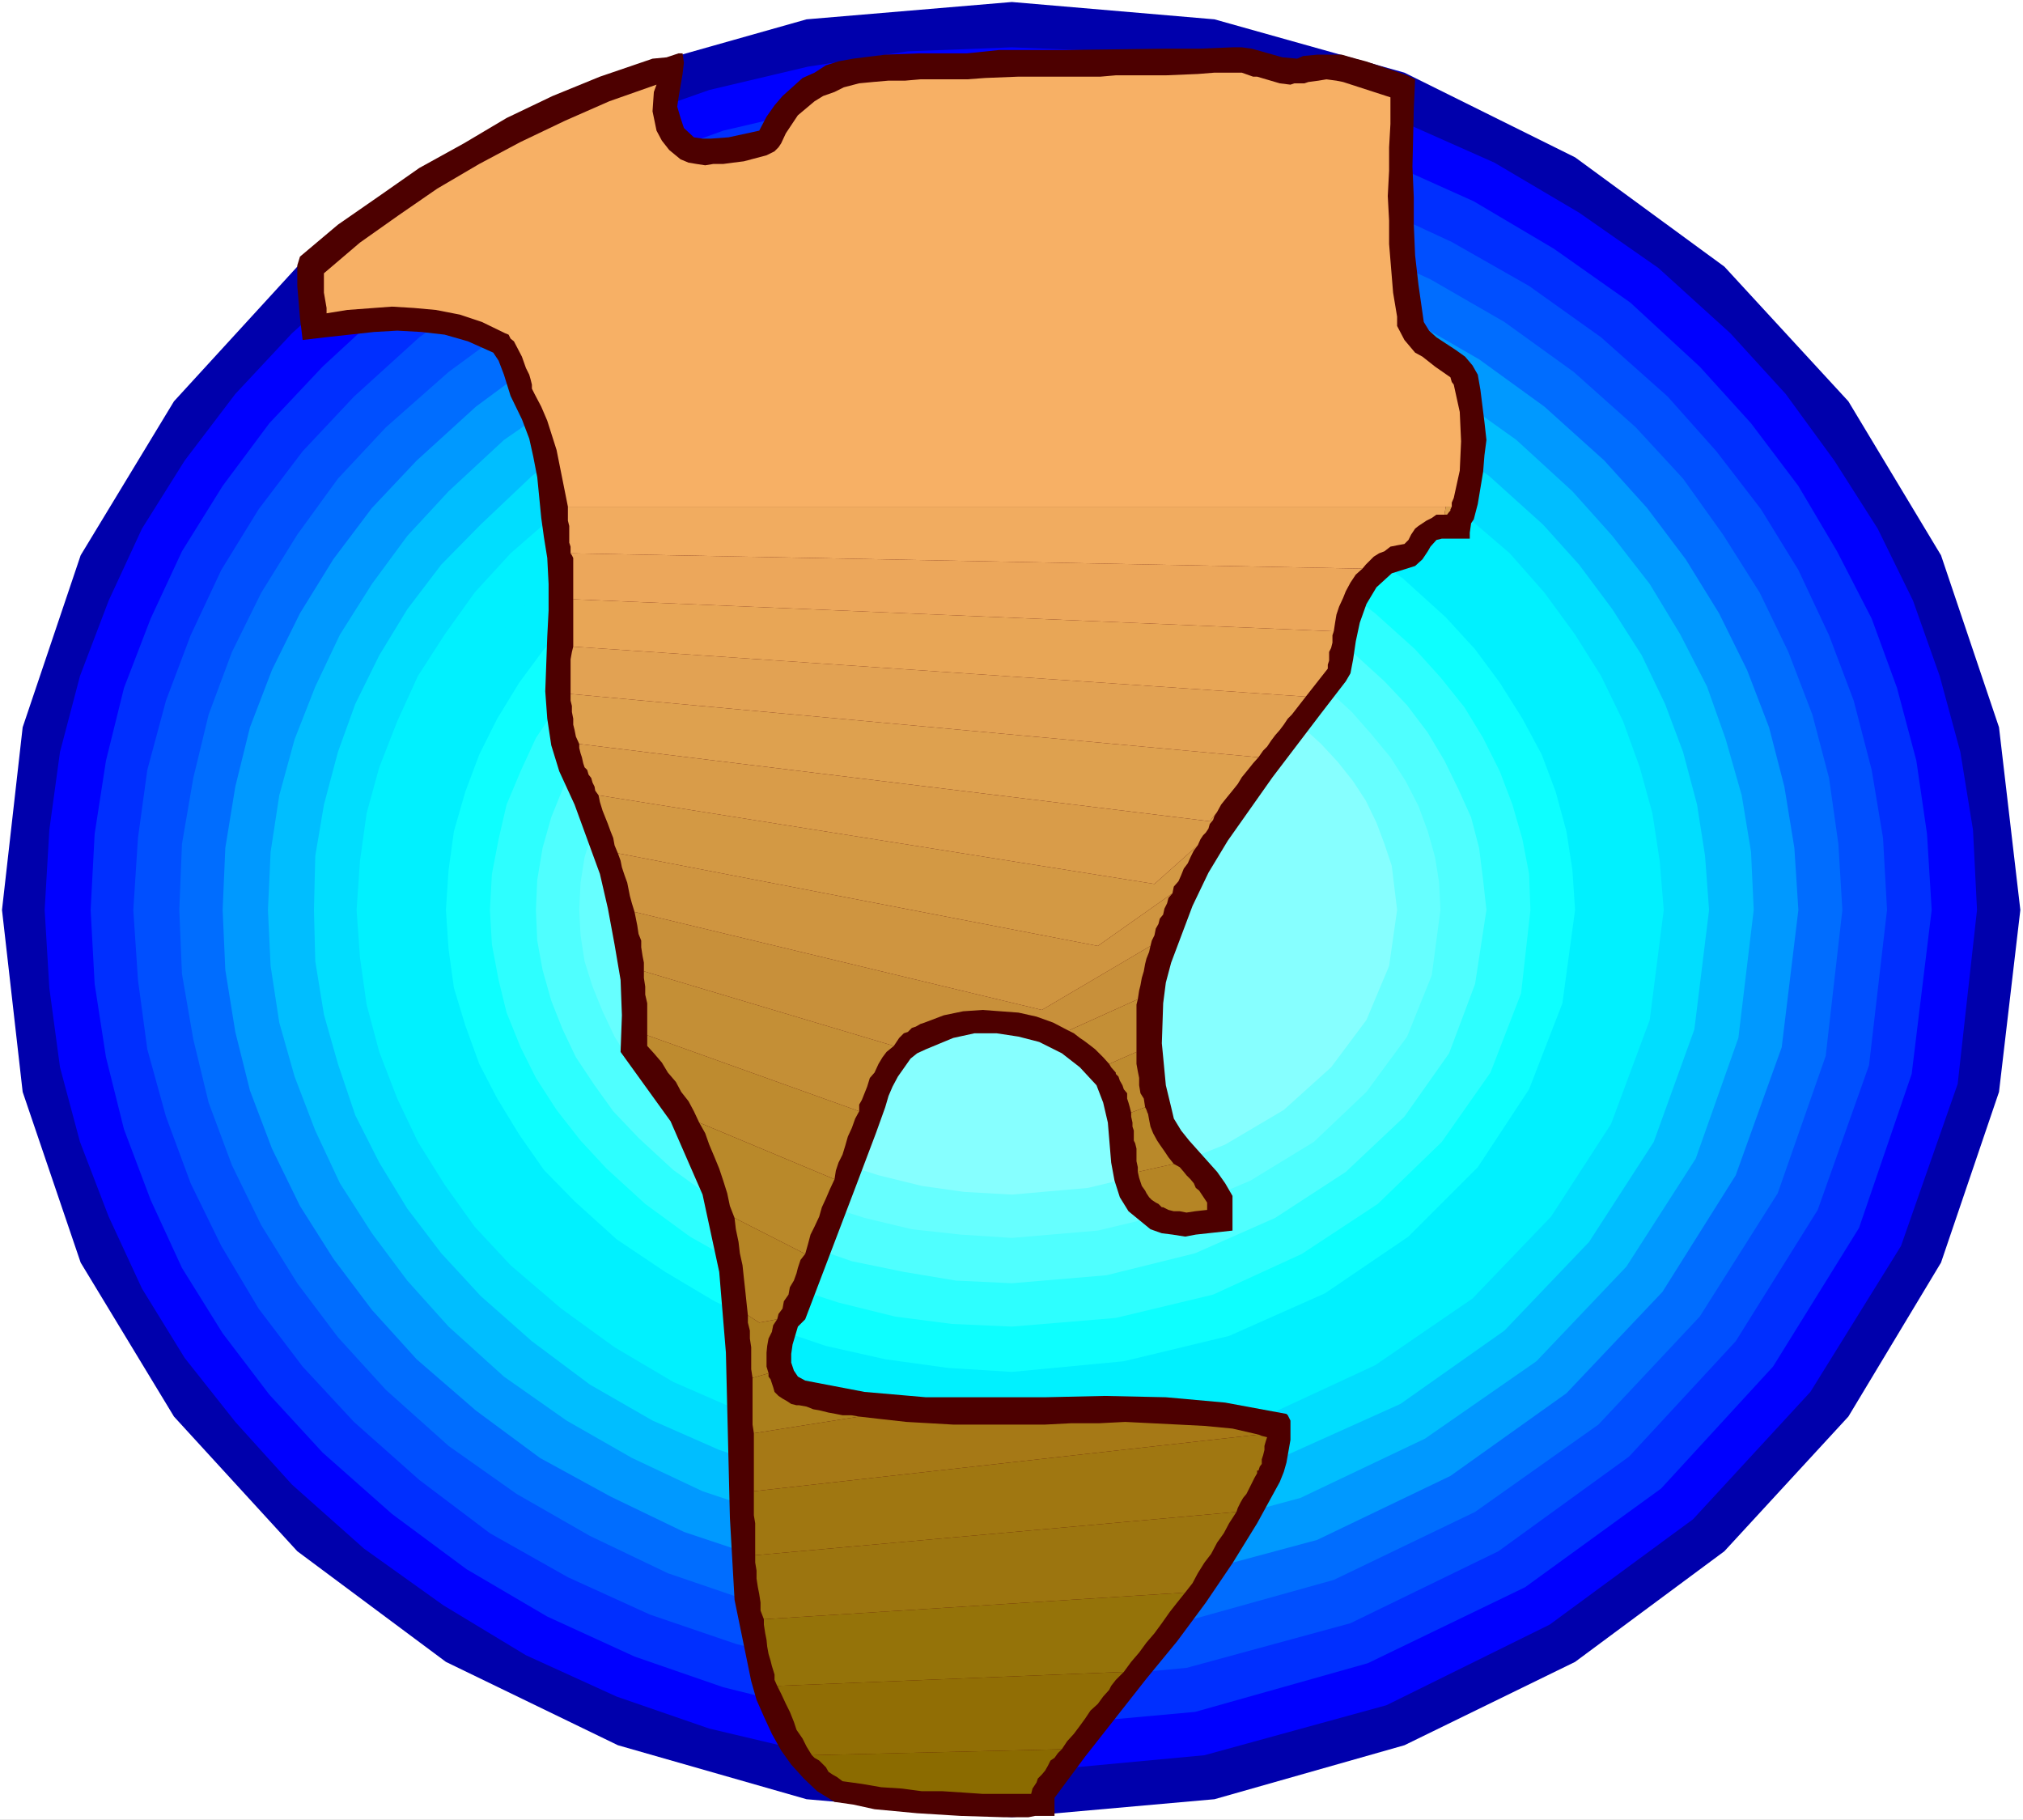
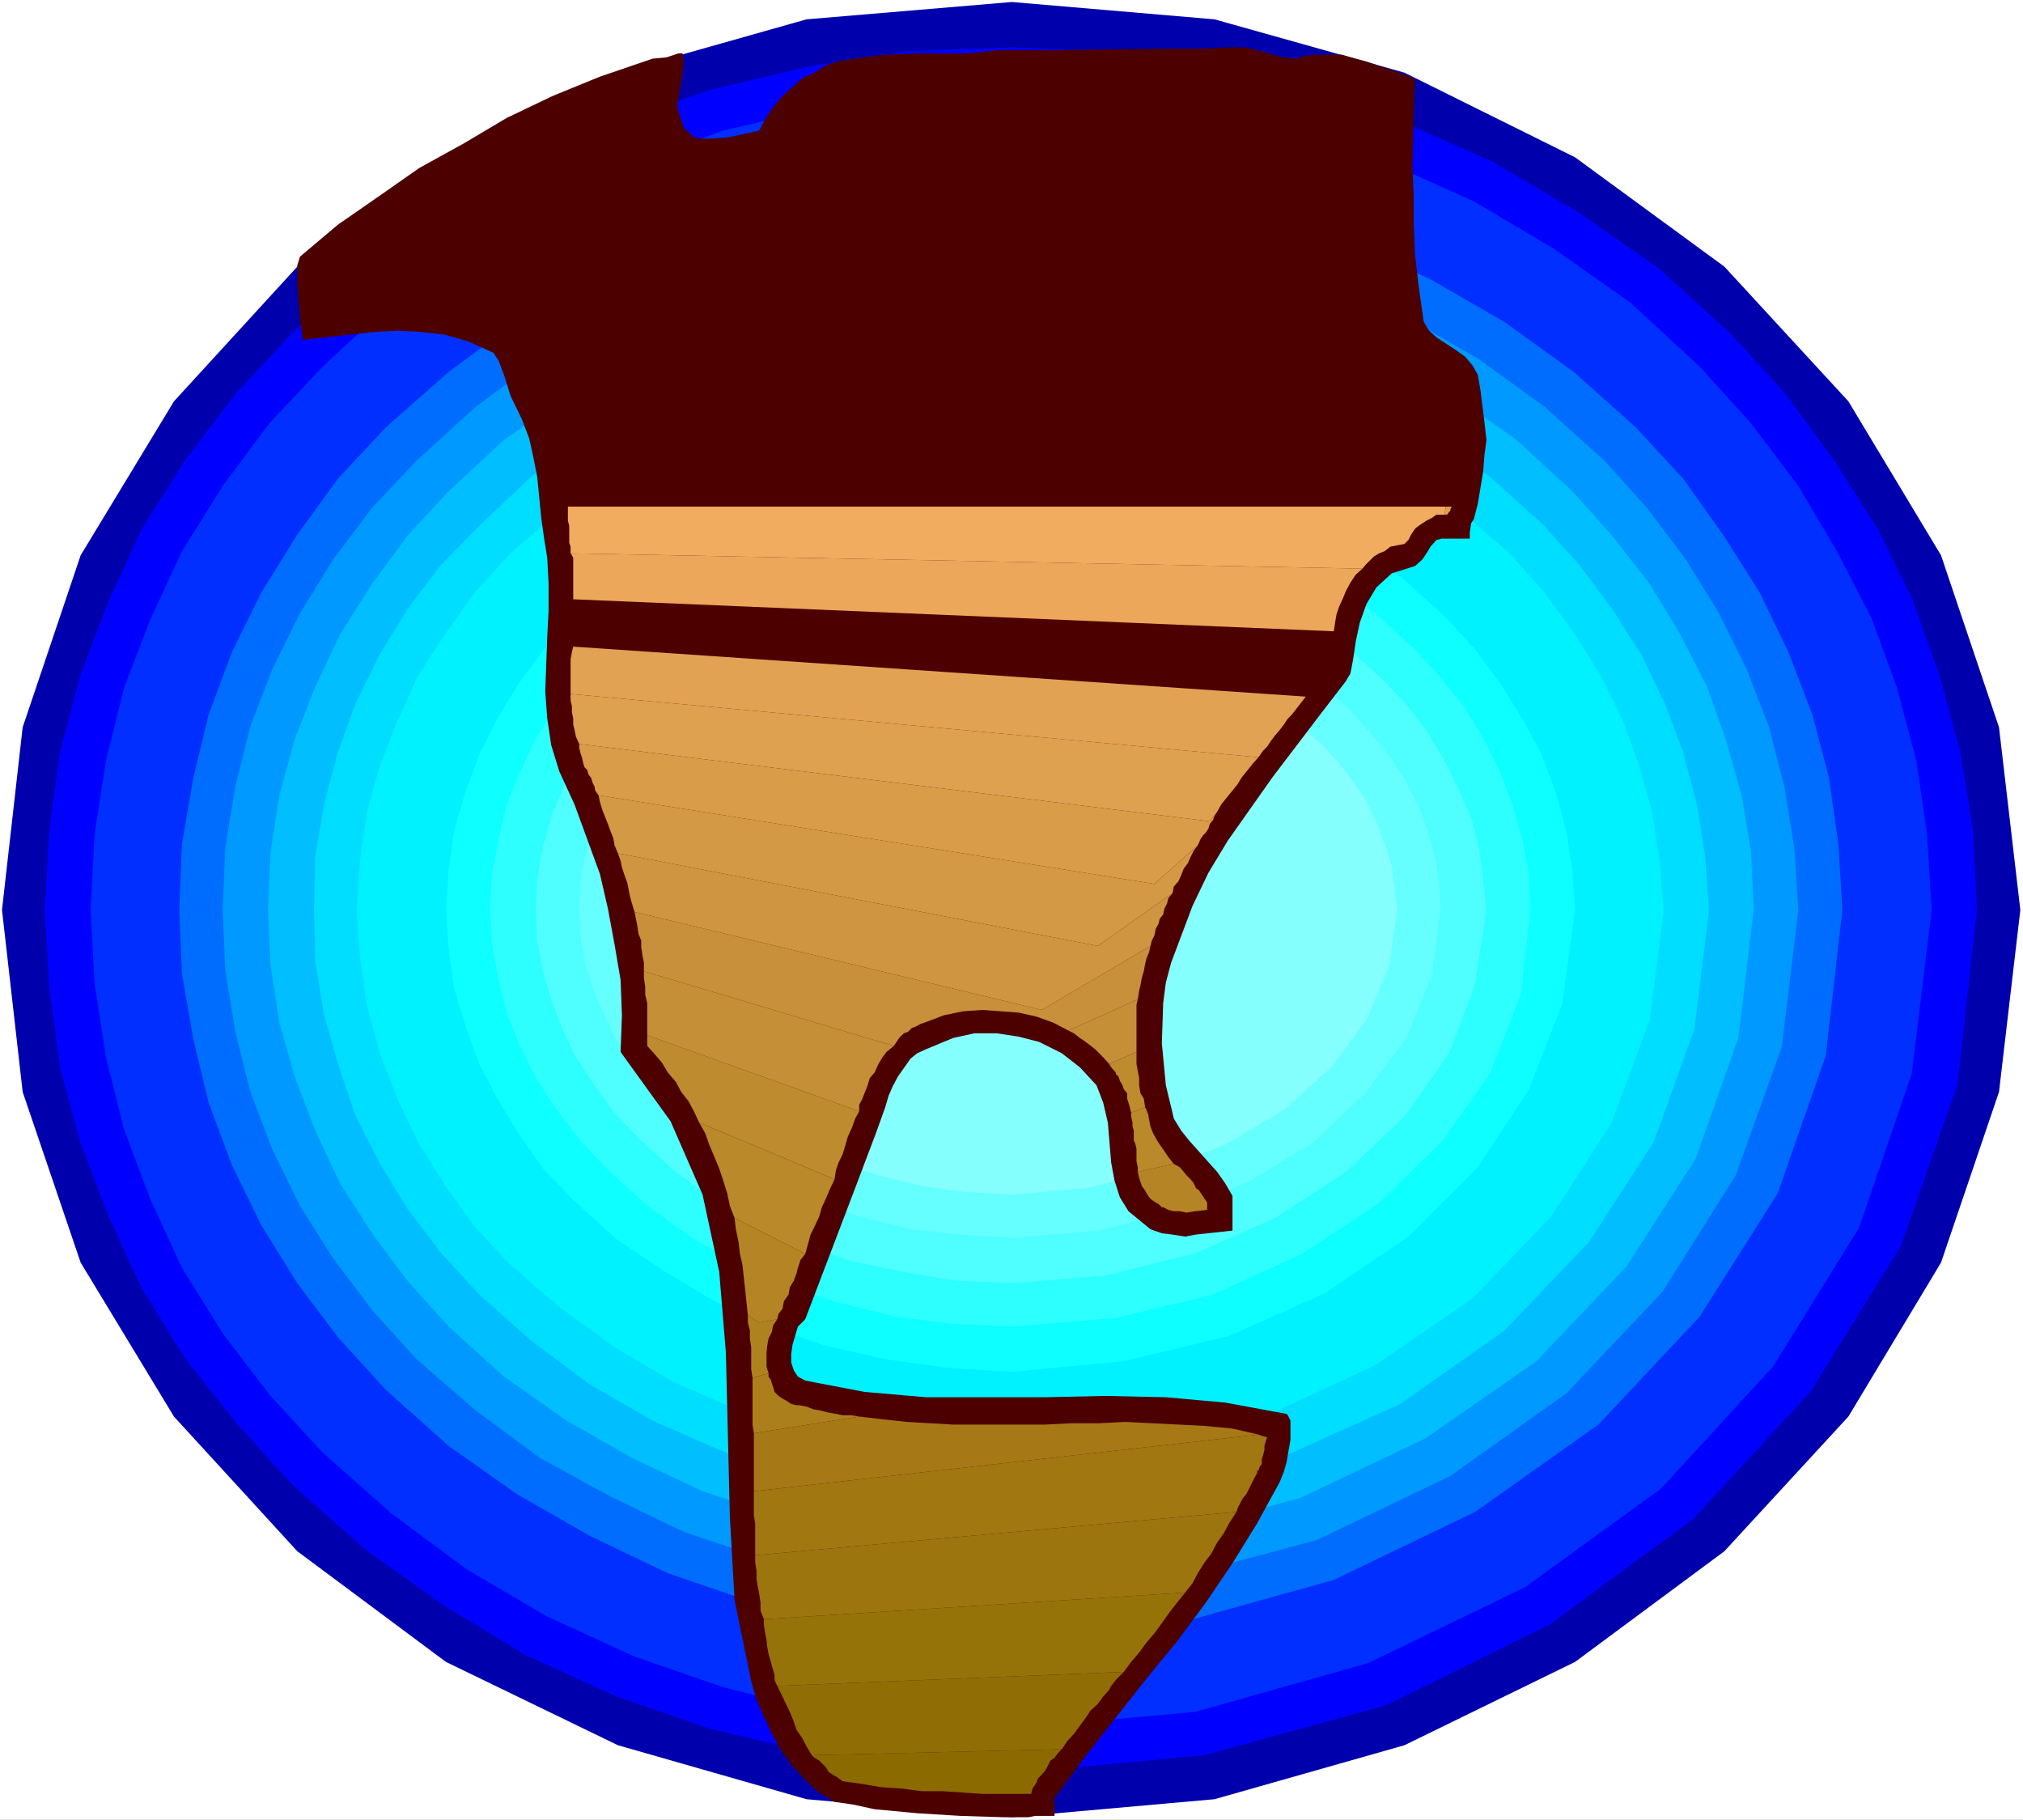
<svg xmlns="http://www.w3.org/2000/svg" xmlns:ns1="http://sodipodi.sourceforge.net/DTD/sodipodi-0.dtd" xmlns:ns2="http://www.inkscape.org/namespaces/inkscape" version="1.0" width="129.766mm" height="116.73mm" id="svg44" ns1:docname="Earth 17.wmf">
  <rect width="100%" height="100%" fill="#333333" stroke="none" />
  <ns1:namedview id="namedview44" pagecolor="#ffffff" bordercolor="#000000" borderopacity="0.25" ns2:showpageshadow="2" ns2:pageopacity="0.0" ns2:pagecheckerboard="0" ns2:deskcolor="#d1d1d1" ns2:document-units="mm" />
  <defs id="defs1">
    <pattern id="WMFhbasepattern" patternUnits="userSpaceOnUse" width="6" height="6" x="0" y="0" />
  </defs>
  <path style="fill:#ffffff;fill-opacity:1;fill-rule:evenodd;stroke:none" d="M 0,441.185 H 490.455 V 0 H 0 Z" id="path1" />
  <path style="fill:#0000ac;fill-opacity:1;fill-rule:evenodd;stroke:none" d="m 245.309,440.538 49.126,-4.363 46.056,-13.09 41.37,-20.201 36.198,-26.827 30.058,-32.644 22.462,-37.331 14.059,-41.371 5.171,-44.118 -5.171,-44.28 -14.059,-41.694 L 448.116,97.287 418.059,64.642 381.86,38.139 340.491,17.615 294.435,4.687 245.309,0.485 195.536,4.687 149.803,17.615 108.11,38.139 72.074,64.642 42.178,97.287 19.554,134.618 l -14.059,41.694 -5.01,44.28 5.01,44.118 14.059,41.371 22.624,37.331 29.896,32.644 36.037,26.827 41.693,20.201 45.733,13.09 z" id="path2" />
  <path style="fill:#0000ff;fill-opacity:1;fill-rule:evenodd;stroke:none" d="M 419.513,80.803 402.06,64.966 382.83,51.552 362.307,39.432 340.491,29.736 317.544,21.817 294.112,16.161 269.872,12.444 245.309,11.474 220.099,12.444 195.859,16.161 171.942,21.817 149.48,29.736 127.502,39.432 107.464,51.552 88.234,64.966 70.781,80.803 57.045,95.509 44.763,111.67 l -10.342,16.484 -8.08,17.453 -6.949,18.262 -4.848,18.423 -2.586,18.908 -1.131,19.393 1.131,18.908 2.586,19.231 4.848,18.1 6.949,18.1 8.08,17.453 10.342,16.807 12.282,15.514 13.736,15.191 17.453,15.514 19.23,13.737 20.038,12.12 21.978,10.02 22.462,7.757 23.917,5.656 24.24,3.717 25.21,1.454 46.702,-4.363 44.117,-12.12 39.592,-19.554 34.744,-25.534 28.442,-30.867 21.978,-35.392 13.736,-39.27 4.686,-42.179 -0.97,-19.393 -3.07,-18.908 -5.01,-18.423 -6.464,-18.262 -8.565,-17.453 -10.504,-16.484 -11.797,-16.161 z" id="path3" />
  <path style="fill:#002fff;fill-opacity:1;fill-rule:evenodd;stroke:none" d="M 412.08,88.883 395.273,73.369 376.689,60.279 357.297,48.805 l -20.846,-9.373 -21.978,-7.757 -22.462,-5.333 -23.109,-3.394 -23.594,-1.131 -23.917,1.131 -23.27,3.394 -22.786,5.333 -21.493,7.757 -21.17,9.373 -19.554,11.474 -18.099,13.09 -16.806,15.514 -12.928,13.737 -11.312,15.191 -9.858,15.837 -7.595,16.322 -6.464,16.807 -4.363,17.615 -2.747,17.777 -0.97,18.423 0.97,17.938 2.747,17.777 4.363,17.453 6.464,17.13 7.595,16.484 9.858,15.837 11.312,14.868 12.928,14.06 16.806,14.868 18.099,13.413 19.554,11.474 21.17,9.696 21.493,7.434 22.786,5.656 23.27,3.071 23.917,1.293 44.44,-4.04 41.854,-11.797 38.138,-18.423 32.966,-23.918 27.149,-29.574 20.846,-33.614 12.766,-37.331 4.848,-39.755 -1.131,-18.423 -2.586,-17.777 -4.686,-17.615 -6.141,-16.807 -8.403,-16.322 -9.373,-15.837 -11.474,-15.191 z" id="path4" />
-   <path style="fill:#004fff;fill-opacity:1;fill-rule:evenodd;stroke:none" d="M 404.323,96.156 388.163,81.773 370.71,69.329 351.964,58.663 332.088,49.451 311.241,42.341 289.748,37.008 267.448,34.099 245.309,32.968 222.361,34.099 199.899,37.008 178.406,42.341 157.56,49.451 137.683,58.663 118.776,69.329 101.646,81.773 85.81,96.156 73.366,109.407 l -10.666,14.06 -9.05,14.706 -7.434,15.837 -5.979,15.837 -4.525,16.807 -2.262,16.484 -1.131,17.453 1.131,16.969 2.262,16.807 4.525,16.322 5.979,16.161 7.434,15.191 9.05,15.191 10.666,14.06 12.443,13.413 15.837,14.06 17.13,12.928 18.907,10.666 19.877,9.05 20.846,7.111 21.493,5.333 22.462,3.071 22.947,1.293 42.339,-3.879 39.754,-10.828 35.875,-17.453 31.674,-22.948 25.856,-27.958 19.877,-31.836 12.443,-35.069 4.363,-37.654 -0.97,-17.453 -2.747,-16.484 -4.363,-16.807 -5.979,-15.837 -7.434,-15.837 -9.05,-14.706 -10.827,-14.06 z" id="path5" />
  <path style="fill:#006dff;fill-opacity:1;fill-rule:evenodd;stroke:none" d="M 396.566,103.59 381.537,90.176 364.731,78.056 346.793,67.713 328.048,59.148 l -19.877,-6.949 -20.2,-4.687 -21.17,-3.071 -21.493,-0.97 -21.816,0.97 -21.17,3.071 -20.523,4.687 -19.877,6.949 -18.907,8.565 -17.776,10.343 -16.483,12.12 -15.19,13.413 -11.635,12.444 -9.858,13.575 -8.726,14.06 -7.11,14.383 -5.656,15.191 -3.717,15.353 -2.747,15.999 -0.646,15.999 0.646,15.514 2.747,15.837 3.717,15.353 5.656,15.191 7.11,14.545 8.726,14.06 9.858,13.09 11.635,12.767 15.19,13.575 16.483,11.636 17.776,10.181 18.907,9.05 19.877,6.787 20.523,5.01 21.17,2.747 21.816,1.293 40.4,-3.717 37.653,-10.504 34.259,-16.484 29.896,-21.17 24.563,-26.18 18.907,-29.897 11.635,-33.291 4.04,-35.392 -0.97,-15.999 -2.262,-15.999 -4.04,-15.353 -5.818,-15.191 -6.949,-14.383 -8.888,-14.06 -9.696,-13.575 z" id="path6" />
  <path style="fill:#0099ff;fill-opacity:1;fill-rule:evenodd;stroke:none" d="M 388.971,111.67 374.427,98.58 358.59,87.106 341.784,77.409 324.008,69.329 304.777,62.865 285.708,58.34 265.509,55.269 245.309,54.461 l -20.846,0.808 -20.2,3.071 -19.554,4.525 -18.907,6.464 -17.776,8.08 -17.13,9.696 -15.514,11.474 -14.382,13.09 -10.827,11.474 -9.373,12.444 -8.08,13.09 -6.787,13.737 -5.333,13.898 -3.555,14.383 -2.424,14.868 -0.646,15.029 0.646,14.545 2.424,15.029 3.555,14.221 5.333,14.06 6.787,13.898 8.08,12.767 9.373,12.444 10.827,11.959 14.382,12.444 15.514,11.474 17.13,9.373 17.776,8.565 18.907,6.303 19.554,5.01 20.2,2.747 20.846,0.97 37.976,-3.394 36.037,-9.696 32.32,-15.514 28.118,-20.039 23.27,-24.564 17.776,-28.281 11.15,-31.028 4.04,-33.291 -0.97,-15.029 -2.424,-14.868 -3.717,-14.383 -5.333,-13.898 -6.787,-13.737 -8.08,-13.09 -9.373,-12.444 z" id="path7" />
  <path style="fill:#00beff;fill-opacity:1;fill-rule:evenodd;stroke:none" d="M 381.214,119.104 367.64,106.66 352.934,96.156 336.774,86.783 319.968,79.349 301.707,73.046 283.284,69.006 264.377,66.259 l -19.069,-0.97 -19.554,0.97 -19.23,2.747 -18.746,4.04 -17.453,6.303 -17.13,7.434 -15.837,9.373 -15.19,10.504 -13.413,12.444 -10.019,10.828 -8.565,11.636 -7.757,12.282 -5.979,12.605 -5.01,12.767 -3.717,13.575 -2.101,13.737 -0.646,14.06 0.646,13.575 2.101,13.737 3.717,13.09 5.01,13.09 5.979,12.767 7.757,12.12 8.565,11.474 10.019,11.151 13.413,12.12 15.19,10.666 15.837,9.05 17.13,8.08 17.453,5.818 18.746,4.687 19.23,2.586 19.554,1.131 35.875,-3.394 34.098,-9.212 30.219,-14.383 26.987,-18.746 21.816,-22.948 16.806,-26.18 10.342,-29.251 3.717,-31.028 -0.646,-14.06 -2.262,-13.737 -3.878,-13.575 -4.525,-12.767 -6.464,-12.605 -7.434,-12.282 -9.05,-11.636 z" id="path8" />
  <path style="fill:#00deff;fill-opacity:1;fill-rule:evenodd;stroke:none" d="m 374.104,127.184 -13.09,-11.797 -14.221,-10.02 -15.19,-8.888 -15.675,-7.272 -17.13,-5.818 -17.614,-4.04 -17.776,-2.586 -18.099,-0.808 -18.907,0.808 -17.776,2.586 -17.453,4.04 -16.806,5.818 -16.16,7.272 -15.19,8.888 -14.059,10.02 -12.443,11.797 -9.534,9.696 -8.242,10.828 -6.787,11.151 -5.818,11.797 -4.202,11.636 -3.394,12.767 -2.101,12.444 -0.323,13.09 0.323,12.444 2.101,12.928 3.394,11.959 4.202,12.444 5.818,11.474 6.787,11.151 8.242,10.828 9.534,10.343 12.443,10.989 14.059,10.504 15.19,8.727 16.16,7.111 16.806,5.656 17.453,4.363 17.776,2.424 18.907,0.97 33.613,-3.071 31.512,-8.404 29.088,-13.09 25.21,-17.777 20.523,-21.494 15.675,-24.241 9.858,-27.311 3.555,-28.928 -0.97,-13.09 -1.939,-12.444 -3.394,-12.767 -4.363,-11.636 -5.656,-11.797 -7.11,-11.151 -8.08,-10.828 z" id="path9" />
  <path style="fill:#00f1ff;fill-opacity:1;fill-rule:evenodd;stroke:none" d="m 366.024,134.133 -12.443,-10.666 -12.766,-9.373 -14.059,-8.404 -15.19,-6.787 -15.837,-5.333 -16.483,-3.717 -16.806,-2.747 -17.13,-0.646 -17.614,0.646 -17.13,2.747 -16.483,3.717 -15.675,5.333 -15.19,6.787 -14.221,8.404 -12.928,9.373 -12.282,10.666 -8.726,9.535 -7.272,10.181 -6.464,10.02 -5.01,10.989 -4.363,11.151 -3.07,11.151 -1.616,11.636 -0.808,11.797 0.808,11.474 1.616,11.474 3.07,11.474 4.363,11.312 5.01,10.504 6.464,10.343 7.272,10.181 8.726,9.373 12.282,10.504 12.928,9.373 14.221,8.404 15.19,6.626 15.675,5.171 16.483,4.04 17.13,2.262 17.614,1.131 31.512,-3.071 29.734,-7.757 26.826,-12.444 23.594,-16.161 19.069,-19.878 14.544,-22.463 9.373,-25.211 3.394,-26.665 -0.97,-11.797 -1.778,-11.636 -3.07,-11.151 -4.04,-11.151 -5.333,-10.989 -6.302,-10.02 -7.434,-10.181 z" id="path10" />
  <path style="fill:#00f1ff;fill-opacity:1;fill-rule:evenodd;stroke:none" d="m 358.59,142.052 -11.474,-10.181 -12.443,-9.05 -13.413,-7.434 -13.736,-6.303 -15.19,-5.171 -15.029,-3.394 -16.16,-2.262 -15.837,-0.646 -16.483,0.646 -16.16,2.262 -15.514,3.394 -14.706,5.171 -14.221,6.303 -13.09,7.434 -12.12,9.05 -11.15,10.181 -8.08,8.404 -6.626,9.05 -6.141,9.373 -4.686,10.02 -3.878,9.696 -2.747,10.504 -1.778,10.828 -0.323,10.666 0.323,10.504 1.778,10.343 2.747,10.181 3.878,10.343 4.686,9.858 6.141,9.373 6.626,8.727 8.08,8.727 11.15,10.02 12.12,8.888 13.09,7.596 14.221,6.464 14.706,5.01 15.514,3.717 16.16,2.424 16.483,0.646 29.25,-2.747 27.957,-6.949 24.886,-11.474 22.139,-14.868 17.776,-18.423 13.898,-20.847 8.726,-22.948 3.07,-24.564 -0.808,-10.666 -1.616,-10.828 -3.07,-10.504 -3.717,-9.696 -5.01,-10.02 -5.656,-9.373 -7.11,-9.05 z" id="path11" />
  <path style="fill:#0dffff;fill-opacity:1;fill-rule:evenodd;stroke:none" d="m 350.51,149.647 -10.342,-9.373 -11.474,-8.08 -12.12,-7.434 -13.09,-5.656 -14.059,-4.687 -14.221,-3.394 -15.19,-1.939 -14.706,-0.646 -15.514,0.646 -15.19,1.939 -14.382,3.394 -13.898,4.687 -13.09,5.656 -11.958,7.434 -11.797,8.08 -10.181,9.373 -7.434,7.757 -5.979,8.08 -5.333,8.727 -4.363,8.727 -3.394,9.05 -2.747,9.535 -1.293,9.373 -0.646,9.696 0.646,9.535 1.293,9.373 2.747,9.05 3.394,9.373 4.363,8.404 5.333,8.727 5.979,8.565 7.434,7.595 10.181,9.212 11.797,7.919 11.958,7.111 13.09,6.141 13.898,4.687 14.382,3.232 15.19,2.101 15.514,0.97 27.149,-2.586 25.533,-6.141 23.27,-10.343 20.2,-13.737 16.806,-16.807 12.443,-18.908 8.08,-20.847 3.07,-22.625 -0.646,-9.696 -1.454,-9.373 -2.586,-9.535 -3.394,-9.05 -4.686,-8.727 -5.494,-8.727 -5.979,-8.08 z" id="path12" />
  <path style="fill:#2dffff;fill-opacity:1;fill-rule:evenodd;stroke:none" d="m 343.076,157.404 -9.696,-8.727 -10.342,-7.757 -11.797,-6.787 -11.797,-5.333 -13.09,-4.363 -13.574,-3.071 -13.736,-1.939 -13.736,-0.323 -14.544,0.323 -13.736,1.939 -13.736,3.071 -12.443,4.363 -12.443,5.333 -11.15,6.787 -10.827,7.757 -9.373,8.727 -6.302,6.787 -5.818,7.272 -5.01,7.434 -3.717,8.08 -3.394,8.08 -1.939,8.404 -1.616,8.404 -0.485,8.727 0.485,8.404 1.616,8.565 1.939,7.919 3.394,8.404 3.717,7.434 5.01,7.757 5.818,7.434 6.302,6.787 9.373,8.565 10.827,7.919 11.15,6.303 12.443,5.656 12.443,4.04 13.736,3.394 13.736,1.778 14.544,0.646 25.21,-2.101 23.594,-5.656 21.493,-9.858 18.422,-12.12 15.514,-15.029 11.797,-16.807 7.434,-19.231 2.262,-20.201 -0.323,-8.727 -1.616,-8.404 -2.424,-8.404 -3.07,-8.08 -4.04,-8.08 -4.525,-7.434 -5.818,-7.272 z" id="path13" />
  <path style="fill:#4fffff;fill-opacity:1;fill-rule:evenodd;stroke:none" d="m 335.643,165.162 -8.888,-8.08 -9.858,-7.111 -10.666,-5.979 -11.15,-4.687 -11.797,-4.363 -12.443,-2.747 -12.766,-1.616 -12.766,-0.646 -13.574,0.646 -12.605,1.616 -12.605,2.747 -11.635,4.363 -11.474,4.687 -10.504,5.979 -9.696,7.111 -8.403,8.08 -6.141,5.818 -4.525,6.626 -4.525,6.787 -3.232,6.949 -2.747,6.787 -2.101,7.434 -1.293,7.757 -0.323,7.272 0.323,7.434 1.293,7.111 2.101,7.434 2.747,6.949 3.232,6.787 4.525,6.787 4.525,6.303 6.141,6.464 8.403,7.757 9.696,6.949 10.504,6.141 11.474,5.01 11.635,4.04 12.605,2.586 12.605,2.101 13.574,0.646 22.947,-1.939 21.493,-5.333 19.392,-8.565 17.13,-11.151 14.221,-13.413 10.827,-15.353 6.302,-16.807 2.747,-17.938 -0.808,-7.272 -0.97,-7.757 -1.939,-7.434 -3.07,-6.787 -3.394,-6.949 -4.04,-6.787 -5.01,-6.626 z" id="path14" />
  <path style="fill:#66ffff;fill-opacity:1;fill-rule:evenodd;stroke:none" d="m 327.724,172.595 -8.08,-7.434 -9.211,-5.979 -9.696,-5.818 -10.019,-4.363 -10.827,-3.717 -11.312,-2.586 -11.474,-1.778 -11.797,-0.323 -12.443,0.323 -11.797,1.778 -11.474,2.586 -10.666,3.717 -10.504,4.363 -9.696,5.818 -8.726,5.979 -8.08,7.434 -4.686,5.333 -4.525,5.656 -3.717,5.818 -2.909,5.979 -2.424,6.141 -1.939,6.303 -0.97,6.141 -0.323,6.626 0.323,6.141 0.97,6.303 1.939,6.141 2.424,5.979 2.909,6.141 3.717,5.979 4.525,5.495 4.686,5.656 8.08,7.111 8.726,6.303 9.696,5.333 10.504,4.687 10.666,3.394 11.474,2.747 11.797,1.293 12.443,0.808 20.846,-1.778 19.554,-4.687 17.453,-7.434 15.352,-9.373 12.766,-12.12 9.858,-13.413 5.979,-14.868 2.101,-15.837 -0.323,-6.626 -0.97,-6.141 -1.778,-6.303 -2.262,-6.141 -3.07,-5.979 -3.717,-5.818 -4.686,-5.656 z" id="path15" />
  <path style="fill:#86ffff;fill-opacity:1;fill-rule:evenodd;stroke:none" d="m 320.291,180.353 -7.434,-6.787 -8.08,-5.656 -8.726,-5.171 -9.373,-3.555 -9.858,-3.394 -10.019,-2.424 -10.827,-1.293 -10.666,-0.323 -11.474,0.323 -10.342,1.293 -10.504,2.424 -9.696,3.394 -9.534,3.555 -8.565,5.171 -8.242,5.656 -6.949,6.787 -4.525,4.363 -3.555,4.687 -3.07,4.687 -2.747,5.333 -1.939,5.171 -1.454,5.333 -0.97,5.333 -0.323,5.333 0.323,5.171 0.97,5.333 1.454,5.01 1.939,5.01 2.747,5.01 3.07,4.848 3.555,4.687 4.525,5.01 6.949,5.979 8.242,6.141 8.565,4.687 9.534,4.363 9.696,3.071 10.504,2.586 10.342,1.454 11.474,0.646 18.422,-1.616 17.453,-4.202 15.837,-6.303 14.221,-8.404 11.474,-10.343 8.565,-11.474 5.494,-13.09 1.939,-13.575 -0.646,-5.333 -0.646,-5.333 -1.778,-5.333 -1.939,-5.171 -2.586,-5.333 -3.07,-4.687 -3.717,-4.687 z" id="path16" />
  <path style="fill:#4d0000;fill-opacity:1;fill-rule:evenodd;stroke:none" d="m 310.272,359.251 0.97,-2.424 0.646,-2.262 0.97,-5.495 v -2.747 -1.939 l -0.646,-1.293 -0.323,-0.323 -14.867,-2.747 -14.382,-1.293 -14.867,-0.323 -14.382,0.323 h -14.544 -14.382 l -14.867,-1.293 -14.382,-2.747 -1.778,-0.97 -0.97,-1.454 -0.646,-1.939 v -2.101 l 0.323,-2.262 1.293,-4.363 1.778,-1.778 12.12,-31.836 5.01,-13.252 2.262,-6.303 0.808,-2.747 0.97,-2.262 1.293,-2.424 3.07,-4.363 1.616,-1.293 2.101,-0.97 6.626,-2.747 5.171,-1.131 h 5.333 l 5.333,0.808 5.01,1.293 5.494,2.747 4.363,3.394 4.04,4.363 1.616,4.202 1.131,4.848 0.808,9.696 0.808,4.363 1.293,4.04 2.101,3.394 5.333,4.363 2.747,0.97 2.586,0.323 3.07,0.485 2.586,-0.485 8.888,-0.97 v -8.404 l -1.778,-3.071 -1.939,-2.747 -6.787,-7.595 -1.939,-2.424 -1.778,-2.909 -0.646,-2.747 -1.293,-5.333 -0.97,-10.181 0.323,-9.696 0.646,-5.01 1.293,-4.848 5.171,-13.737 3.878,-8.08 4.686,-7.757 10.827,-15.353 11.797,-15.514 5.979,-7.757 1.131,-1.939 0.646,-3.394 0.646,-4.363 0.97,-4.525 1.616,-4.525 2.424,-4.04 3.717,-3.394 5.656,-1.778 1.778,-1.616 1.293,-1.939 0.646,-1.131 1.454,-1.616 1.293,-0.323 h 6.787 v -1.454 l 0.323,-2.262 0.646,-0.97 0.97,-3.717 1.293,-7.757 0.323,-4.04 0.485,-3.717 -0.485,-4.363 -0.97,-7.757 -0.646,-3.717 -1.293,-2.262 -1.778,-2.101 -2.262,-1.616 -4.686,-3.071 -1.778,-1.616 -1.293,-2.101 -1.293,-9.05 -0.808,-7.111 -0.323,-7.434 v -6.626 l -0.323,-7.434 0.323,-14.06 0.323,-7.111 -1.939,-0.97 -8.08,-2.747 -1.939,-0.646 -2.424,-0.646 -3.394,-0.97 h -1.616 -4.363 l -3.394,0.323 -1.454,0.646 -3.555,-0.323 -7.434,-2.101 -2.424,-0.323 h -2.262 l -8.08,0.323 h -8.08 l -24.24,0.323 h -8.08 -8.08 l -7.757,0.808 h -11.635 l -8.242,0.323 -7.757,0.97 -3.555,0.646 -3.07,0.97 -2.747,1.778 -2.909,1.293 -4.848,4.363 -1.939,2.262 -1.939,2.747 -1.778,3.394 -7.434,1.616 -4.363,0.323 h -1.939 l -2.101,-0.323 -2.424,-2.262 -0.808,-2.424 -0.808,-2.747 0.323,-2.262 0.97,-5.656 0.323,-2.747 -0.323,-2.262 h -0.97 l -2.909,0.97 -3.394,0.323 -12.766,4.363 -11.474,4.687 -11.15,5.333 -10.342,6.141 -10.827,5.979 -9.696,6.787 -10.019,6.949 -9.211,7.757 -0.646,2.101 v 2.262 2.747 l 0.646,7.757 0.323,2.586 0.323,2.747 5.494,-0.646 11.797,-1.293 5.656,-0.323 5.818,0.323 5.656,0.646 5.656,1.616 6.141,2.747 1.293,1.939 1.293,3.394 1.616,5.171 2.747,5.656 1.778,4.687 0.97,4.363 0.97,5.01 0.97,9.858 0.646,4.687 0.808,5.01 0.323,6.303 v 6.464 l -0.323,6.303 -0.485,13.252 0.485,6.626 0.97,6.464 1.939,6.303 3.717,8.08 3.07,8.404 3.07,8.404 1.939,8.404 1.616,8.727 1.454,8.565 0.323,8.565 -0.323,8.888 12.12,16.807 7.757,17.777 4.04,18.746 1.616,19.554 0.97,40.078 1.131,19.878 4.04,19.716 1.293,4.525 1.778,4.04 1.939,4.202 2.262,4.04 2.424,3.394 3.07,3.394 3.232,3.071 4.202,2.586 4.525,0.646 5.171,1.131 10.342,0.97 10.504,0.646 10.342,0.323 h 1.778 4.363 l 1.616,-0.323 h 4.686 v -4.363 l 7.434,-10.02 14.867,-18.908 7.434,-9.05 6.949,-9.373 6.464,-9.535 5.979,-9.696 z" id="path17" />
  <path style="fill:#8b6b00;fill-opacity:1;fill-rule:evenodd;stroke:none" d="m 204.262,431.812 4.686,0.646 4.686,0.808 5.01,0.323 4.848,0.646 h 5.01 l 5.01,0.323 4.686,0.323 h 5.01 1.778 1.616 1.616 1.778 l 0.323,-1.293 0.97,-1.454 0.323,-0.97 0.97,-0.97 0.808,-0.97 0.646,-1.131 0.646,-1.293 0.97,-0.646 0.808,-1.131 0.97,-0.97 -60.6,1.454 0.646,0.646 1.131,0.646 0.646,0.646 0.97,0.97 0.646,1.131 0.97,0.646 1.131,0.646 z" id="path18" />
  <path style="fill:#916e05;fill-opacity:1;fill-rule:evenodd;stroke:none" d="m 196.829,425.509 60.6,-1.454 1.293,-1.939 1.616,-1.778 1.454,-1.939 1.293,-1.778 1.293,-1.939 1.778,-1.616 1.293,-1.778 1.454,-1.616 0.485,-0.97 1.131,-1.454 0.97,-0.97 0.97,-0.97 -84.032,3.394 0.97,1.939 1.131,2.424 0.97,1.939 0.97,2.424 0.646,1.939 1.454,2.101 0.97,1.939 z" id="path19" />
  <path style="fill:#957309;fill-opacity:1;fill-rule:evenodd;stroke:none" d="m 187.779,405.955 v 1.293 l 0.646,1.454 84.032,-3.394 1.778,-2.424 1.939,-2.262 1.778,-2.424 1.939,-2.262 1.778,-2.424 1.939,-2.747 1.778,-2.262 1.939,-2.424 -102.131,6.464 v 1.293 l 0.323,2.101 0.323,1.616 0.162,1.616 0.323,1.778 0.485,1.616 0.323,1.293 z" id="path20" />
  <path style="fill:#9c750f;fill-opacity:1;fill-rule:evenodd;stroke:none" d="m 185.193,392.541 102.131,-6.464 1.778,-2.262 1.293,-2.424 1.616,-2.586 1.616,-2.101 1.454,-2.747 1.616,-2.262 1.293,-2.424 1.778,-2.747 -116.675,10.504 v 1.778 l 0.323,1.939 v 1.939 l 0.323,2.101 0.323,1.616 0.323,2.101 v 1.939 z" id="path21" />
  <path style="fill:#a07711;fill-opacity:1;fill-rule:evenodd;stroke:none" d="m 183.093,377.027 116.675,-10.504 0.323,-0.97 0.646,-1.293 0.646,-1.131 0.808,-0.97 0.646,-1.293 0.646,-1.293 0.646,-1.293 0.646,-1.131 v -0.646 h 0.323 l 0.323,-0.97 0.485,-0.646 v -1.131 l 0.323,-0.97 0.323,-1.293 v -0.97 l 0.323,-1.131 0.323,-0.97 -1.293,-0.323 -0.808,-0.323 -122.331,13.737 v 1.616 2.101 2.101 l 0.323,1.939 v 1.778 1.939 2.101 z" id="path22" />
  <path style="fill:#a67916;fill-opacity:1;fill-rule:evenodd;stroke:none" d="m 182.769,350.524 v 1.293 1.293 1.454 1.616 0.97 1.616 1.454 1.293 l 122.331,-13.737 -6.302,-1.454 -6.787,-0.646 -6.302,-0.323 -6.464,-0.323 -6.464,-0.323 -6.302,0.323 h -6.787 l -6.302,0.323 h -5.818 -5.333 -5.656 -5.494 l -5.656,-0.323 -5.656,-0.323 -5.818,-0.646 -5.656,-0.646 -25.533,4.04 v 0.646 0.646 0.646 z" id="path23" />
  <path style="fill:#ab801c;fill-opacity:1;fill-rule:evenodd;stroke:none" d="m 182.769,347.453 25.533,-4.04 -1.939,-0.323 h -2.101 l -1.616,-0.323 -1.778,-0.323 -1.939,-0.485 -1.778,-0.323 -1.616,-0.646 -1.778,-0.323 h -0.646 l -1.293,-0.323 -0.97,-0.646 -1.131,-0.646 -0.97,-0.646 -0.97,-0.97 -0.323,-1.131 -0.323,-0.97 -0.323,-0.97 -0.485,-0.646 v -0.808 l -3.878,1.131 v 1.293 1.616 1.778 1.616 1.616 1.778 1.616 z" id="path24" />
  <path style="fill:#af8220;fill-opacity:1;fill-rule:evenodd;stroke:none" d="m 181.315,318.849 v 1.778 l 0.485,1.939 v 1.939 l 0.323,2.101 v 1.616 1.778 1.939 l 0.323,2.101 3.878,-1.131 -0.485,-1.616 v -1.778 -1.616 l 0.162,-1.616 0.323,-1.778 0.808,-1.616 0.323,-1.616 0.97,-1.454 -4.363,0.808 z" id="path25" />
  <path style="fill:#b58525;fill-opacity:1;fill-rule:evenodd;stroke:none" d="m 280.214,291.538 0.646,0.323 0.808,0.808 h 0.323 l 0.646,0.323 0.646,0.323 1.293,0.323 h 1.454 l 1.616,0.323 2.101,-0.323 2.909,-0.323 v -1.778 l -0.646,-0.97 -0.646,-0.97 -0.646,-0.97 -0.808,-0.646 -0.485,-1.131 -0.808,-0.97 -0.97,-0.97 -0.646,-0.808 -0.97,-1.131 -1.454,-0.808 -8.726,1.939 0.323,1.454 0.323,0.97 0.323,0.97 0.808,1.131 0.323,0.646 0.646,0.97 0.646,0.646 z" id="path26" />
  <path style="fill:#b58525;fill-opacity:1;fill-rule:evenodd;stroke:none" d="m 181.315,318.849 2.747,1.778 4.363,-0.808 0.323,-1.293 0.97,-1.293 0.323,-1.778 1.131,-1.616 0.323,-1.778 0.97,-1.616 0.646,-1.778 0.323,-1.293 0.646,-1.939 1.131,-1.454 -17.13,-8.727 0.323,2.747 0.646,3.071 0.323,2.747 0.646,2.909 0.323,3.071 0.323,2.909 0.323,3.071 z" id="path27" />
  <path style="fill:#b9892a;fill-opacity:1;fill-rule:evenodd;stroke:none" d="m 169.518,272.145 1.454,2.586 0.97,2.747 1.293,3.071 1.131,2.747 0.97,2.909 0.97,3.071 0.646,3.071 1.131,2.909 17.13,8.727 0.646,-2.262 0.646,-2.424 0.97,-1.939 1.131,-2.424 0.646,-2.262 0.97,-2.101 0.97,-2.262 1.131,-2.424 z" id="path28" />
  <path style="fill:#b9892a;fill-opacity:1;fill-rule:evenodd;stroke:none" d="m 275.528,278.447 v 1.454 1.616 l 0.323,1.454 v 1.131 l 8.726,-1.939 -1.293,-1.616 -0.97,-1.454 -1.131,-1.616 -0.646,-0.97 -0.97,-1.778 -0.646,-1.616 -0.323,-1.616 -0.323,-1.778 v 0.323 l -0.323,-0.97 -0.323,-0.646 -3.394,1.293 v 0.97 l 0.323,1.454 v 0.97 l 0.323,0.97 v 0.97 1.454 l 0.323,0.646 z" id="path29" />
  <path style="fill:#be8b2f;fill-opacity:1;fill-rule:evenodd;stroke:none" d="m 270.518,260.024 v 0.323 l 0.646,0.646 0.323,0.97 0.646,1.131 0.323,0.97 0.808,0.97 v 1.293 l 0.323,0.97 0.323,1.131 0.323,1.293 3.394,-1.293 -0.323,-2.101 -0.808,-1.293 -0.323,-1.939 v -1.778 l -0.323,-1.616 -0.323,-1.778 v -1.616 -1.293 l -6.626,2.909 0.485,0.808 z" id="path30" />
  <path style="fill:#be8b2f;fill-opacity:1;fill-rule:evenodd;stroke:none" d="m 156.913,250.974 v 0.97 1.616 l 1.616,1.778 1.939,2.262 1.454,2.424 1.939,2.262 1.293,2.424 1.778,2.262 1.293,2.424 1.293,2.747 32.805,13.737 0.323,-2.101 0.646,-1.939 0.97,-1.939 0.646,-2.101 0.646,-2.262 0.97,-2.101 0.808,-2.262 0.97,-1.778 z" id="path31" />
  <path style="fill:#c48f36;fill-opacity:1;fill-rule:evenodd;stroke:none" d="m 156.105,235.46 v 1.616 l 0.323,2.101 v 1.939 l 0.485,2.101 v 1.616 2.101 1.939 2.101 l 51.389,18.423 v -1.616 l 0.646,-1.131 0.646,-1.616 0.646,-1.616 0.646,-2.101 1.131,-1.293 0.97,-2.101 0.97,-1.616 0.97,-1.293 1.778,-1.454 z" id="path32" />
  <path style="fill:#c48f36;fill-opacity:1;fill-rule:evenodd;stroke:none" d="m 268.902,257.923 6.626,-2.909 v -2.101 -1.616 -1.778 -1.293 -1.778 -1.293 -1.616 l 0.323,-1.293 -16.806,7.595 1.293,0.646 1.454,1.131 0.97,0.646 1.293,0.97 1.454,1.131 0.97,0.97 0.97,0.97 z" id="path33" />
  <path style="fill:#c8903a;fill-opacity:1;fill-rule:evenodd;stroke:none" d="m 252.581,244.833 -98.737,-23.756 0.323,1.616 0.323,1.616 0.323,2.101 0.646,1.616 v 1.616 l 0.323,2.101 0.323,1.616 v 2.101 l 60.6,18.1 0.646,-0.97 0.646,-0.97 1.131,-1.131 0.97,-0.323 0.97,-0.97 0.97,-0.323 1.131,-0.646 0.97,-0.323 v 0.323 -0.323 h 0.323 -0.323 l 4.686,-1.778 4.686,-0.97 4.686,-0.323 4.363,0.323 4.363,0.323 4.363,0.97 4.04,1.454 3.717,1.939 16.806,-7.595 0.323,-2.101 0.323,-1.293 0.323,-1.778 0.485,-1.616 0.323,-1.778 0.323,-1.293 0.646,-1.616 0.323,-1.454 z" id="path34" />
  <path style="fill:#cf9540;fill-opacity:1;fill-rule:evenodd;stroke:none" d="m 266.155,229.319 -116.352,-22.463 0.646,1.778 0.323,1.616 0.646,1.939 0.646,1.778 0.323,1.616 0.323,1.616 0.485,1.778 0.646,2.101 98.737,23.756 26.341,-15.514 0.323,-1.293 0.646,-1.293 0.323,-1.616 0.646,-1.131 0.323,-1.293 0.808,-0.97 0.323,-1.454 0.646,-1.293 0.323,-1.293 0.97,-1.131 z" id="path35" />
  <path style="fill:#d39944;fill-opacity:1;fill-rule:evenodd;stroke:none" d="m 279.891,214.29 -134.774,-21.494 0.323,1.616 0.646,2.101 0.646,1.616 0.646,1.616 0.646,1.778 0.646,1.616 0.323,1.778 0.808,1.939 116.352,22.463 18.099,-12.767 0.323,-1.616 1.131,-1.293 0.646,-1.454 0.646,-1.616 0.97,-1.293 0.646,-1.454 0.808,-1.616 0.97,-1.293 z" id="path36" />
  <path style="fill:#d99c49;fill-opacity:1;fill-rule:evenodd;stroke:none" d="m 140.43,180.353 v 0.97 l 0.323,1.293 0.323,0.97 0.323,1.454 0.323,0.97 0.646,0.646 0.323,1.131 0.646,0.808 0.323,1.131 0.485,0.97 0.162,0.97 0.808,1.131 134.774,21.494 10.504,-9.373 0.646,-1.454 0.646,-0.97 0.646,-0.646 0.646,-0.97 0.323,-1.131 0.808,-0.97 0.323,-0.97 0.646,-0.97 -1.778,2.262 z" id="path37" />
  <path style="fill:#dea14f;fill-opacity:1;fill-rule:evenodd;stroke:none" d="m 350.187,124.76 h 0.646 l 0.485,-0.646 0.323,-0.323 v -0.323 l 0.323,-0.646 H 350.51 Z" id="path38" />
  <path style="fill:#dea14f;fill-opacity:1;fill-rule:evenodd;stroke:none" d="m 138.329,168.232 v 1.616 l 0.323,1.293 v 1.454 l 0.323,1.616 v 1.454 l 0.323,1.293 0.323,1.616 0.808,1.778 152.873,18.746 1.778,-2.262 0.97,-1.778 1.293,-1.616 1.454,-1.778 1.293,-1.616 0.97,-1.616 1.454,-1.778 1.293,-1.616 1.293,-1.454 z" id="path39" />
  <path style="fill:#e2a253;fill-opacity:1;fill-rule:evenodd;stroke:none" d="m 138.976,156.758 -0.323,1.293 -0.323,1.778 v 1.293 1.293 1.454 1.293 1.616 1.454 l 166.771,15.353 1.131,-1.616 0.97,-0.97 0.97,-1.454 0.97,-1.293 1.131,-1.293 0.97,-1.293 0.97,-1.454 0.97,-0.97 3.394,-4.363 z" id="path40" />
-   <path style="fill:#e8a656;fill-opacity:1;fill-rule:evenodd;stroke:none" d="m 138.976,145.284 v 1.131 1.293 0.97 1.293 0.97 1.454 0.97 1.293 1.131 0.97 l 177.598,12.12 5.333,-6.787 v -0.97 l 0.323,-0.97 v -0.97 -1.131 l 0.485,-0.97 0.323,-1.293 v -1.778 l 0.323,-0.97 z" id="path41" />
  <path style="fill:#eca75b;fill-opacity:1;fill-rule:evenodd;stroke:none" d="m 138.329,134.133 0.323,0.485 0.323,0.646 v 1.293 1.293 1.131 1.293 0.97 1.454 1.293 1.293 l 184.385,7.757 0.323,-2.101 0.323,-1.939 0.646,-1.939 0.97,-2.101 0.646,-1.616 1.131,-2.101 1.293,-1.939 1.616,-1.454 z" id="path42" />
  <path style="fill:#f1ac60;fill-opacity:1;fill-rule:evenodd;stroke:none" d="m 137.683,122.821 v 1.293 1.131 0.97 l 0.323,1.293 v 1.293 1.778 0.97 l 0.323,0.97 v 1.131 0.485 l 191.981,3.717 0.808,-0.97 0.97,-0.97 0.97,-0.97 1.293,-0.808 1.293,-0.485 1.454,-1.131 1.616,-0.323 1.778,-0.323 0.323,-0.323 0.646,-0.646 0.646,-1.293 0.97,-1.454 0.808,-0.646 0.97,-0.646 0.97,-0.646 1.293,-0.646 1.131,-0.808 h 1.293 0.646 l 0.323,-1.939 z" id="path43" />
-   <path style="fill:#f7b065;fill-opacity:1;fill-rule:evenodd;stroke:none" d="m 122.493,80.803 0.808,0.323 0.485,0.97 0.808,0.646 1.939,3.717 0.97,2.747 0.808,1.616 0.323,1.131 0.323,1.293 v 0.97 l 0.646,1.293 1.616,3.071 1.454,3.394 2.262,7.111 2.747,13.737 H 351.964 v -0.97 l 0.485,-1.131 1.454,-6.626 0.323,-7.111 -0.323,-7.111 -1.454,-6.626 -0.485,-0.646 -0.323,-1.131 -3.717,-2.586 -3.07,-2.424 -1.778,-0.97 -2.586,-3.071 -1.778,-3.394 v -2.262 l -0.97,-5.818 -0.97,-11.797 v -5.656 l -0.323,-5.979 0.323,-6.141 V 35.715 l 0.323,-5.656 v -6.464 l -11.474,-3.717 -1.616,-0.323 -2.424,-0.323 -1.939,0.323 -2.424,0.323 -0.97,0.323 h -2.424 l -0.97,0.323 -2.586,-0.323 -5.494,-1.616 h -0.97 l -2.747,-0.97 h -1.293 -5.333 l -4.04,0.323 -7.757,0.323 h -12.12 l -3.717,0.323 h -19.877 l -8.08,0.323 -4.363,0.323 h -11.312 l -3.717,0.323 h -4.04 l -3.717,0.323 -3.394,0.323 -3.717,0.97 -2.262,1.131 -2.747,0.97 -2.101,1.293 -4.04,3.394 -2.909,4.363 -1.131,2.424 -0.646,0.97 -0.97,0.97 -1.939,0.97 -5.494,1.454 -2.586,0.323 -2.424,0.323 h -2.424 l -1.939,0.323 -2.101,-0.323 -1.939,-0.323 -1.939,-0.808 -2.747,-2.262 -1.778,-2.262 -1.293,-2.424 -0.97,-4.687 0.323,-4.687 0.646,-1.778 -11.474,4.04 -10.666,4.687 -10.827,5.171 -10.019,5.333 -10.181,5.979 -9.373,6.464 -9.373,6.626 -8.726,7.434 v 0.646 4.04 l 0.646,3.717 v 1.293 l 5.01,-0.808 10.827,-0.808 5.333,0.323 5.333,0.485 5.818,1.131 5.333,1.778 z" id="path44" />
</svg>